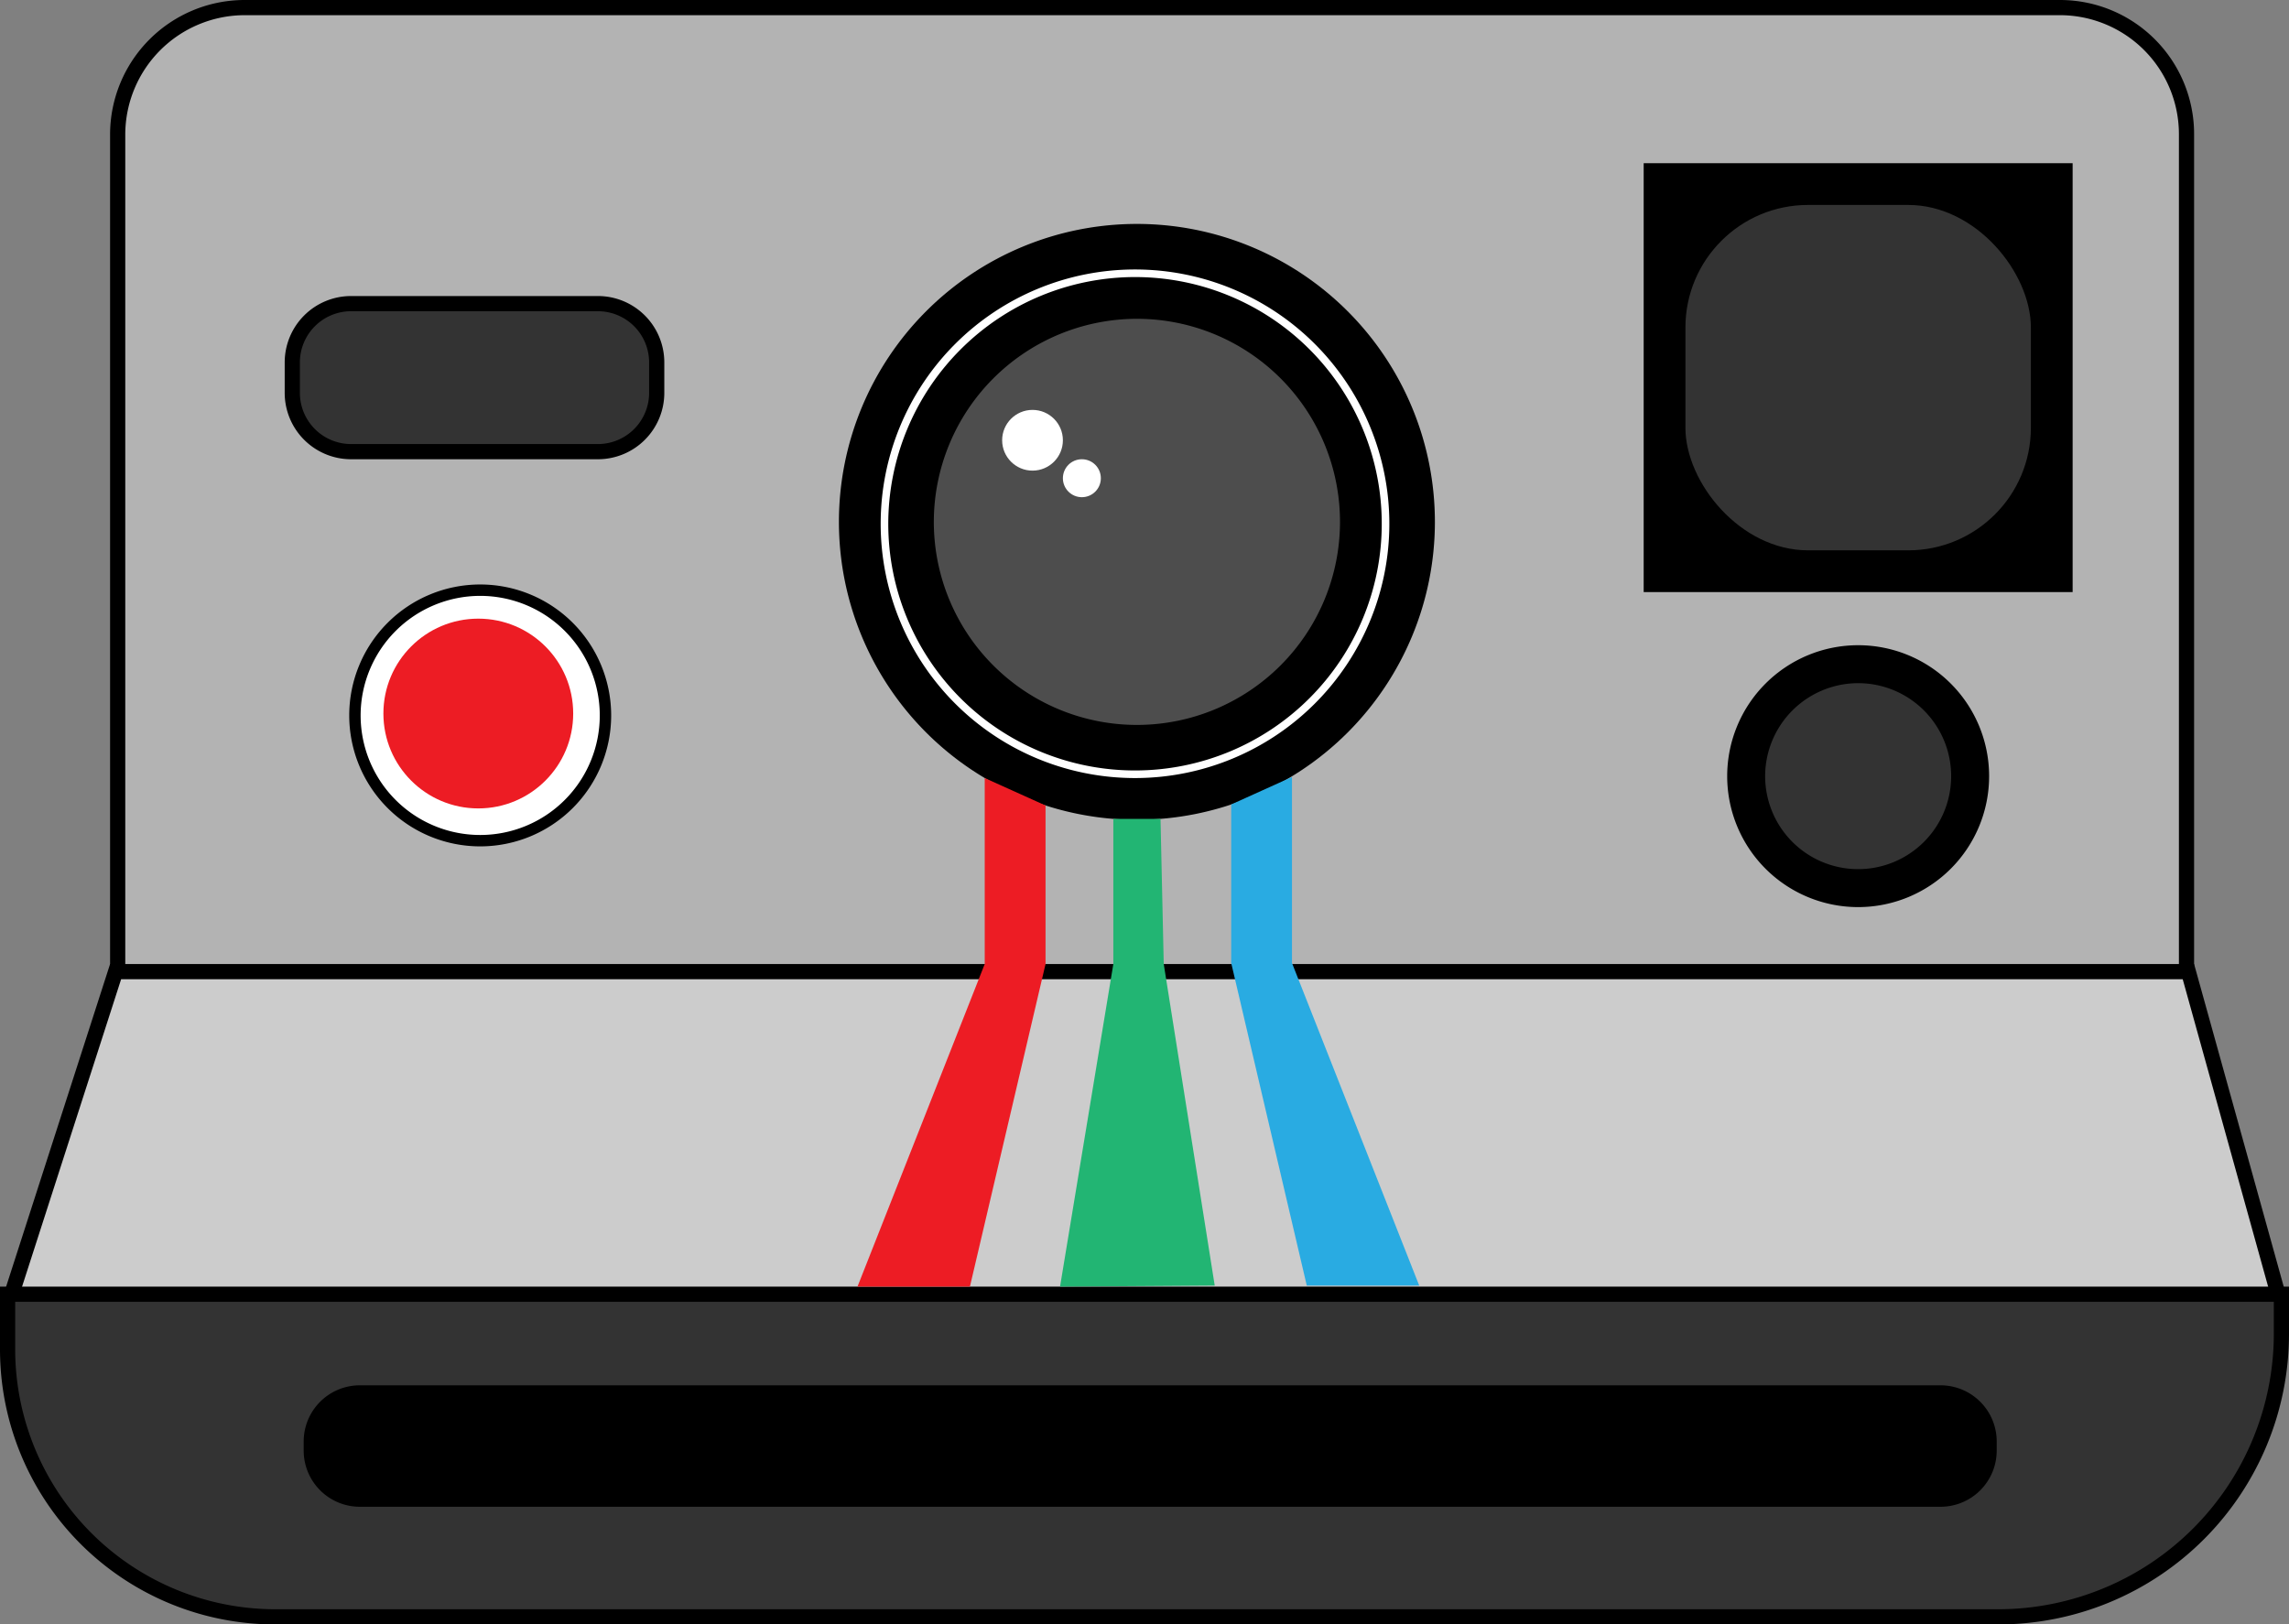
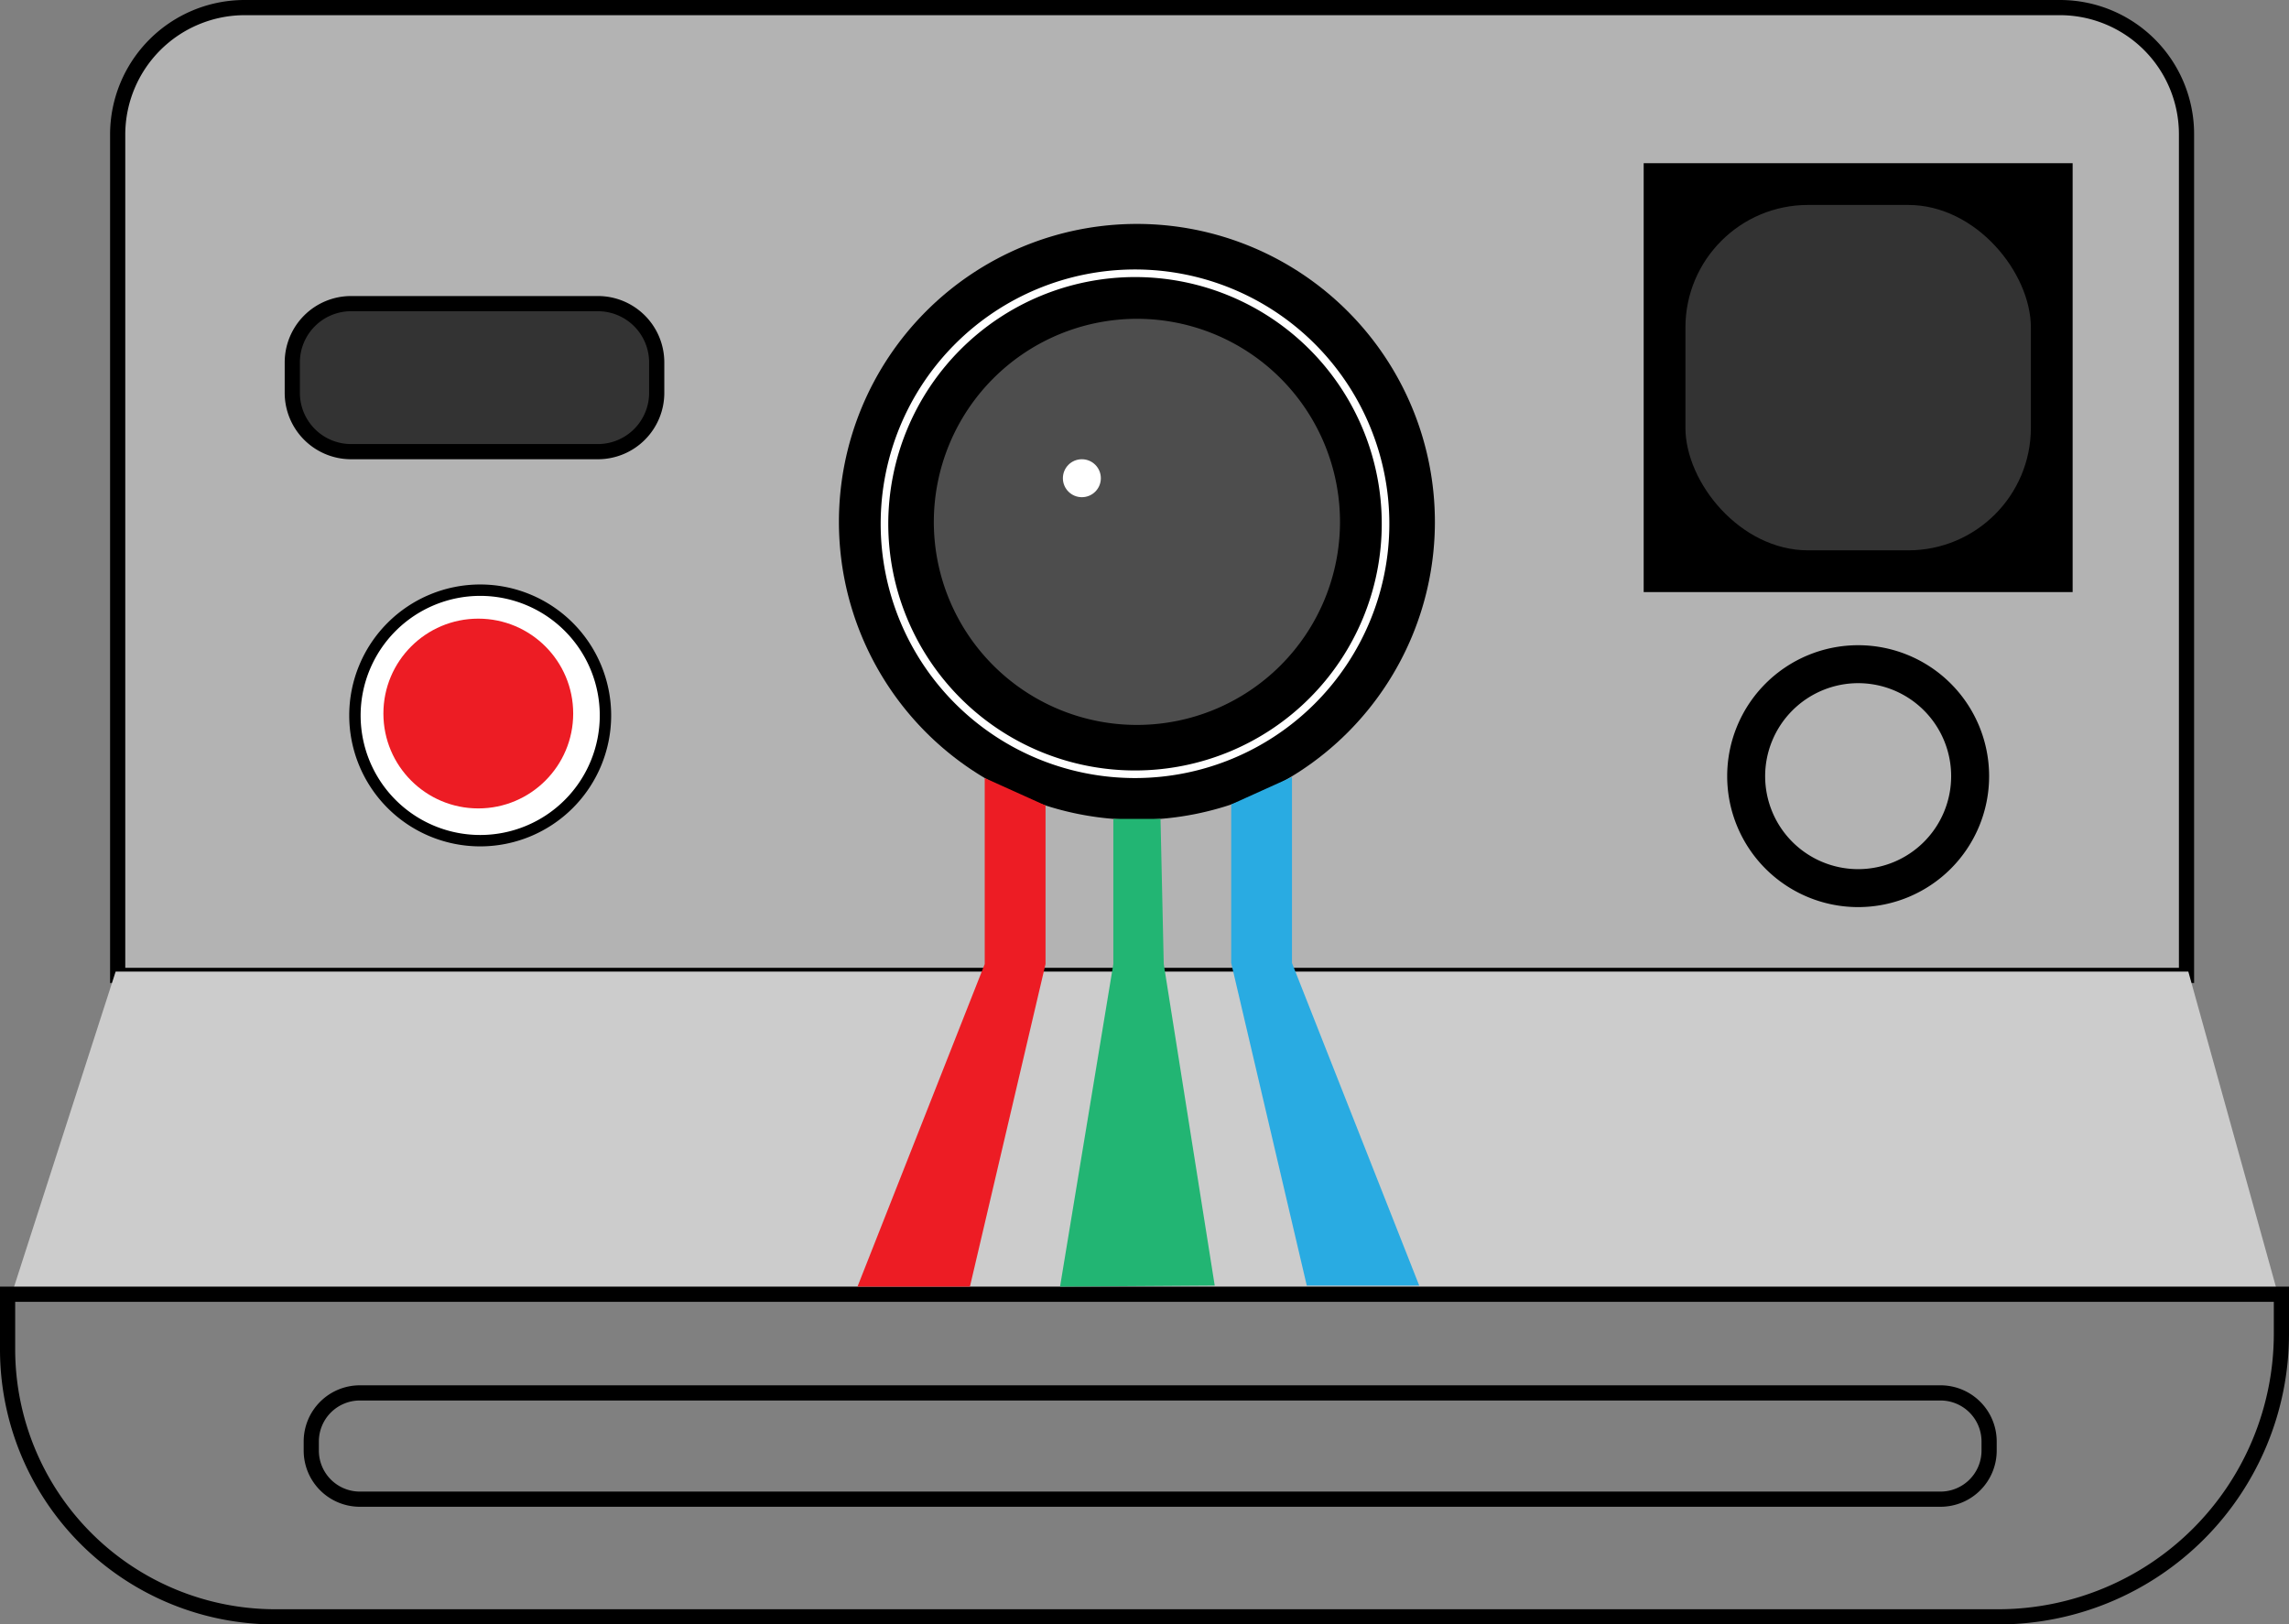
<svg xmlns="http://www.w3.org/2000/svg" id="Слой_1" data-name="Слой 1" viewBox="0 0 603 428">
  <rect x="0" y="0" width="603" height="428" fill="#808080" stroke="none" />
  <defs>
    <style>.cls-1{fill:#b3b3b3;}.cls-2{fill:#ccc;}.cls-3{fill:#333;}.cls-4{fill:#4d4d4d;}.cls-5{fill:#fff;}.cls-6{fill:#ed1c24;}.cls-7{fill:#29abe2;}.cls-8{fill:#22b573;}</style>
  </defs>
  <path class="cls-1" d="M633,497V275.46A33.5,33.5,0,0,1,666.46,242h478.22A33.36,33.36,0,0,1,1178,275.32V497Z" transform="translate(-602 -240)" />
  <path d="M1144.68,244A31.36,31.36,0,0,1,1176,275.32V495H635V275.46A31.49,31.49,0,0,1,666.46,244h478.22m0-4H666.46A35.45,35.45,0,0,0,631,275.46V499h549V275.32A35.32,35.32,0,0,0,1144.68,240Z" transform="translate(-602 -240)" />
  <polygon class="cls-2" points="2.75 342 30.46 256 576.48 256 600.37 342 2.75 342" />
-   <path d="M1177,498l22.78,82H607.49l26.42-82H1177m3-4H631l-29,90h603l-25-90Z" transform="translate(-602 -240)" />
-   <path class="cls-3" d="M674.45,666A70.52,70.52,0,0,1,604,595.55V581h599v10.44A74.65,74.65,0,0,1,1128.44,666Z" transform="translate(-602 -240)" />
  <path d="M1201,583v8.44A72.64,72.64,0,0,1,1128.44,664h-454A68.53,68.53,0,0,1,606,595.55V583h595m4-4H602v16.55A72.45,72.45,0,0,0,674.45,668h454A76.56,76.56,0,0,0,1205,591.44V579Z" transform="translate(-602 -240)" />
-   <rect x="82" y="367" width="442" height="28" rx="12.8" />
  <path d="M1113.2,609a10.81,10.81,0,0,1,10.8,10.8v2.4a10.81,10.81,0,0,1-10.8,10.8H696.8A10.81,10.81,0,0,1,686,622.2v-2.4A10.81,10.81,0,0,1,696.8,609h416.4m0-4H696.8A14.8,14.8,0,0,0,682,619.8v2.4A14.8,14.8,0,0,0,696.8,637h416.4a14.8,14.8,0,0,0,14.8-14.8v-2.4a14.8,14.8,0,0,0-14.8-14.8Z" transform="translate(-602 -240)" />
  <circle class="cls-4" cx="299.5" cy="137.5" r="66" />
  <path d="M901.5,324A53.5,53.5,0,1,1,848,377.5,53.56,53.56,0,0,1,901.5,324m0-25A78.5,78.5,0,1,0,980,377.5,78.51,78.51,0,0,0,901.5,299Z" transform="translate(-602 -240)" />
  <path class="cls-5" d="M901,313a65,65,0,1,1-65,65,65.08,65.08,0,0,1,65-65m0-2a67,67,0,1,0,67,67,67,67,0,0,0-67-67Z" transform="translate(-602 -240)" />
-   <circle class="cls-5" cx="272" cy="116" r="8" />
  <circle class="cls-5" cx="285" cy="126" r="5" />
  <rect class="cls-3" x="77" y="80" width="96" height="39" rx="15.49" />
  <path d="M759.51,322A13.5,13.5,0,0,1,773,335.49v8A13.5,13.5,0,0,1,759.51,357h-65A13.5,13.5,0,0,1,681,343.51v-8A13.5,13.5,0,0,1,694.49,322h65m0-4h-65A17.49,17.49,0,0,0,677,335.49v8A17.49,17.49,0,0,0,694.49,361h65A17.49,17.49,0,0,0,777,343.51v-8A17.49,17.49,0,0,0,759.51,318Z" transform="translate(-602 -240)" />
  <circle class="cls-5" cx="126.5" cy="188.5" r="33" />
  <path d="M728.5,397A31.5,31.5,0,1,1,697,428.5,31.53,31.53,0,0,1,728.5,397m0-3A34.5,34.5,0,1,0,763,428.5,34.5,34.5,0,0,0,728.5,394Z" transform="translate(-602 -240)" />
  <circle class="cls-6" cx="126" cy="188" r="25" />
  <rect x="433" y="43" width="113" height="113" />
  <rect class="cls-3" x="444" y="54" width="91" height="91" rx="32.3" />
-   <circle class="cls-3" cx="489.5" cy="204.5" r="29.5" />
  <path d="M1091.5,420a24.5,24.5,0,1,1-24.5,24.5,24.53,24.53,0,0,1,24.5-24.5m0-10a34.5,34.5,0,1,0,34.5,34.5,34.5,34.5,0,0,0-34.5-34.5Z" transform="translate(-602 -240)" />
  <polygon class="cls-6" points="259.41 205 259.41 254 225.89 339 255.51 339 275.43 254 275.43 212.23 259.41 205" />
  <polygon class="cls-7" points="340.35 204.72 340.35 253.72 373.87 338.72 344.25 338.72 324.34 253.72 324.34 211.96 340.35 204.72" />
  <polygon class="cls-8" points="293.29 215.76 293.29 254 279.25 339 320 338.72 306.57 254 305.72 215.76 293.29 215.76" />
</svg>